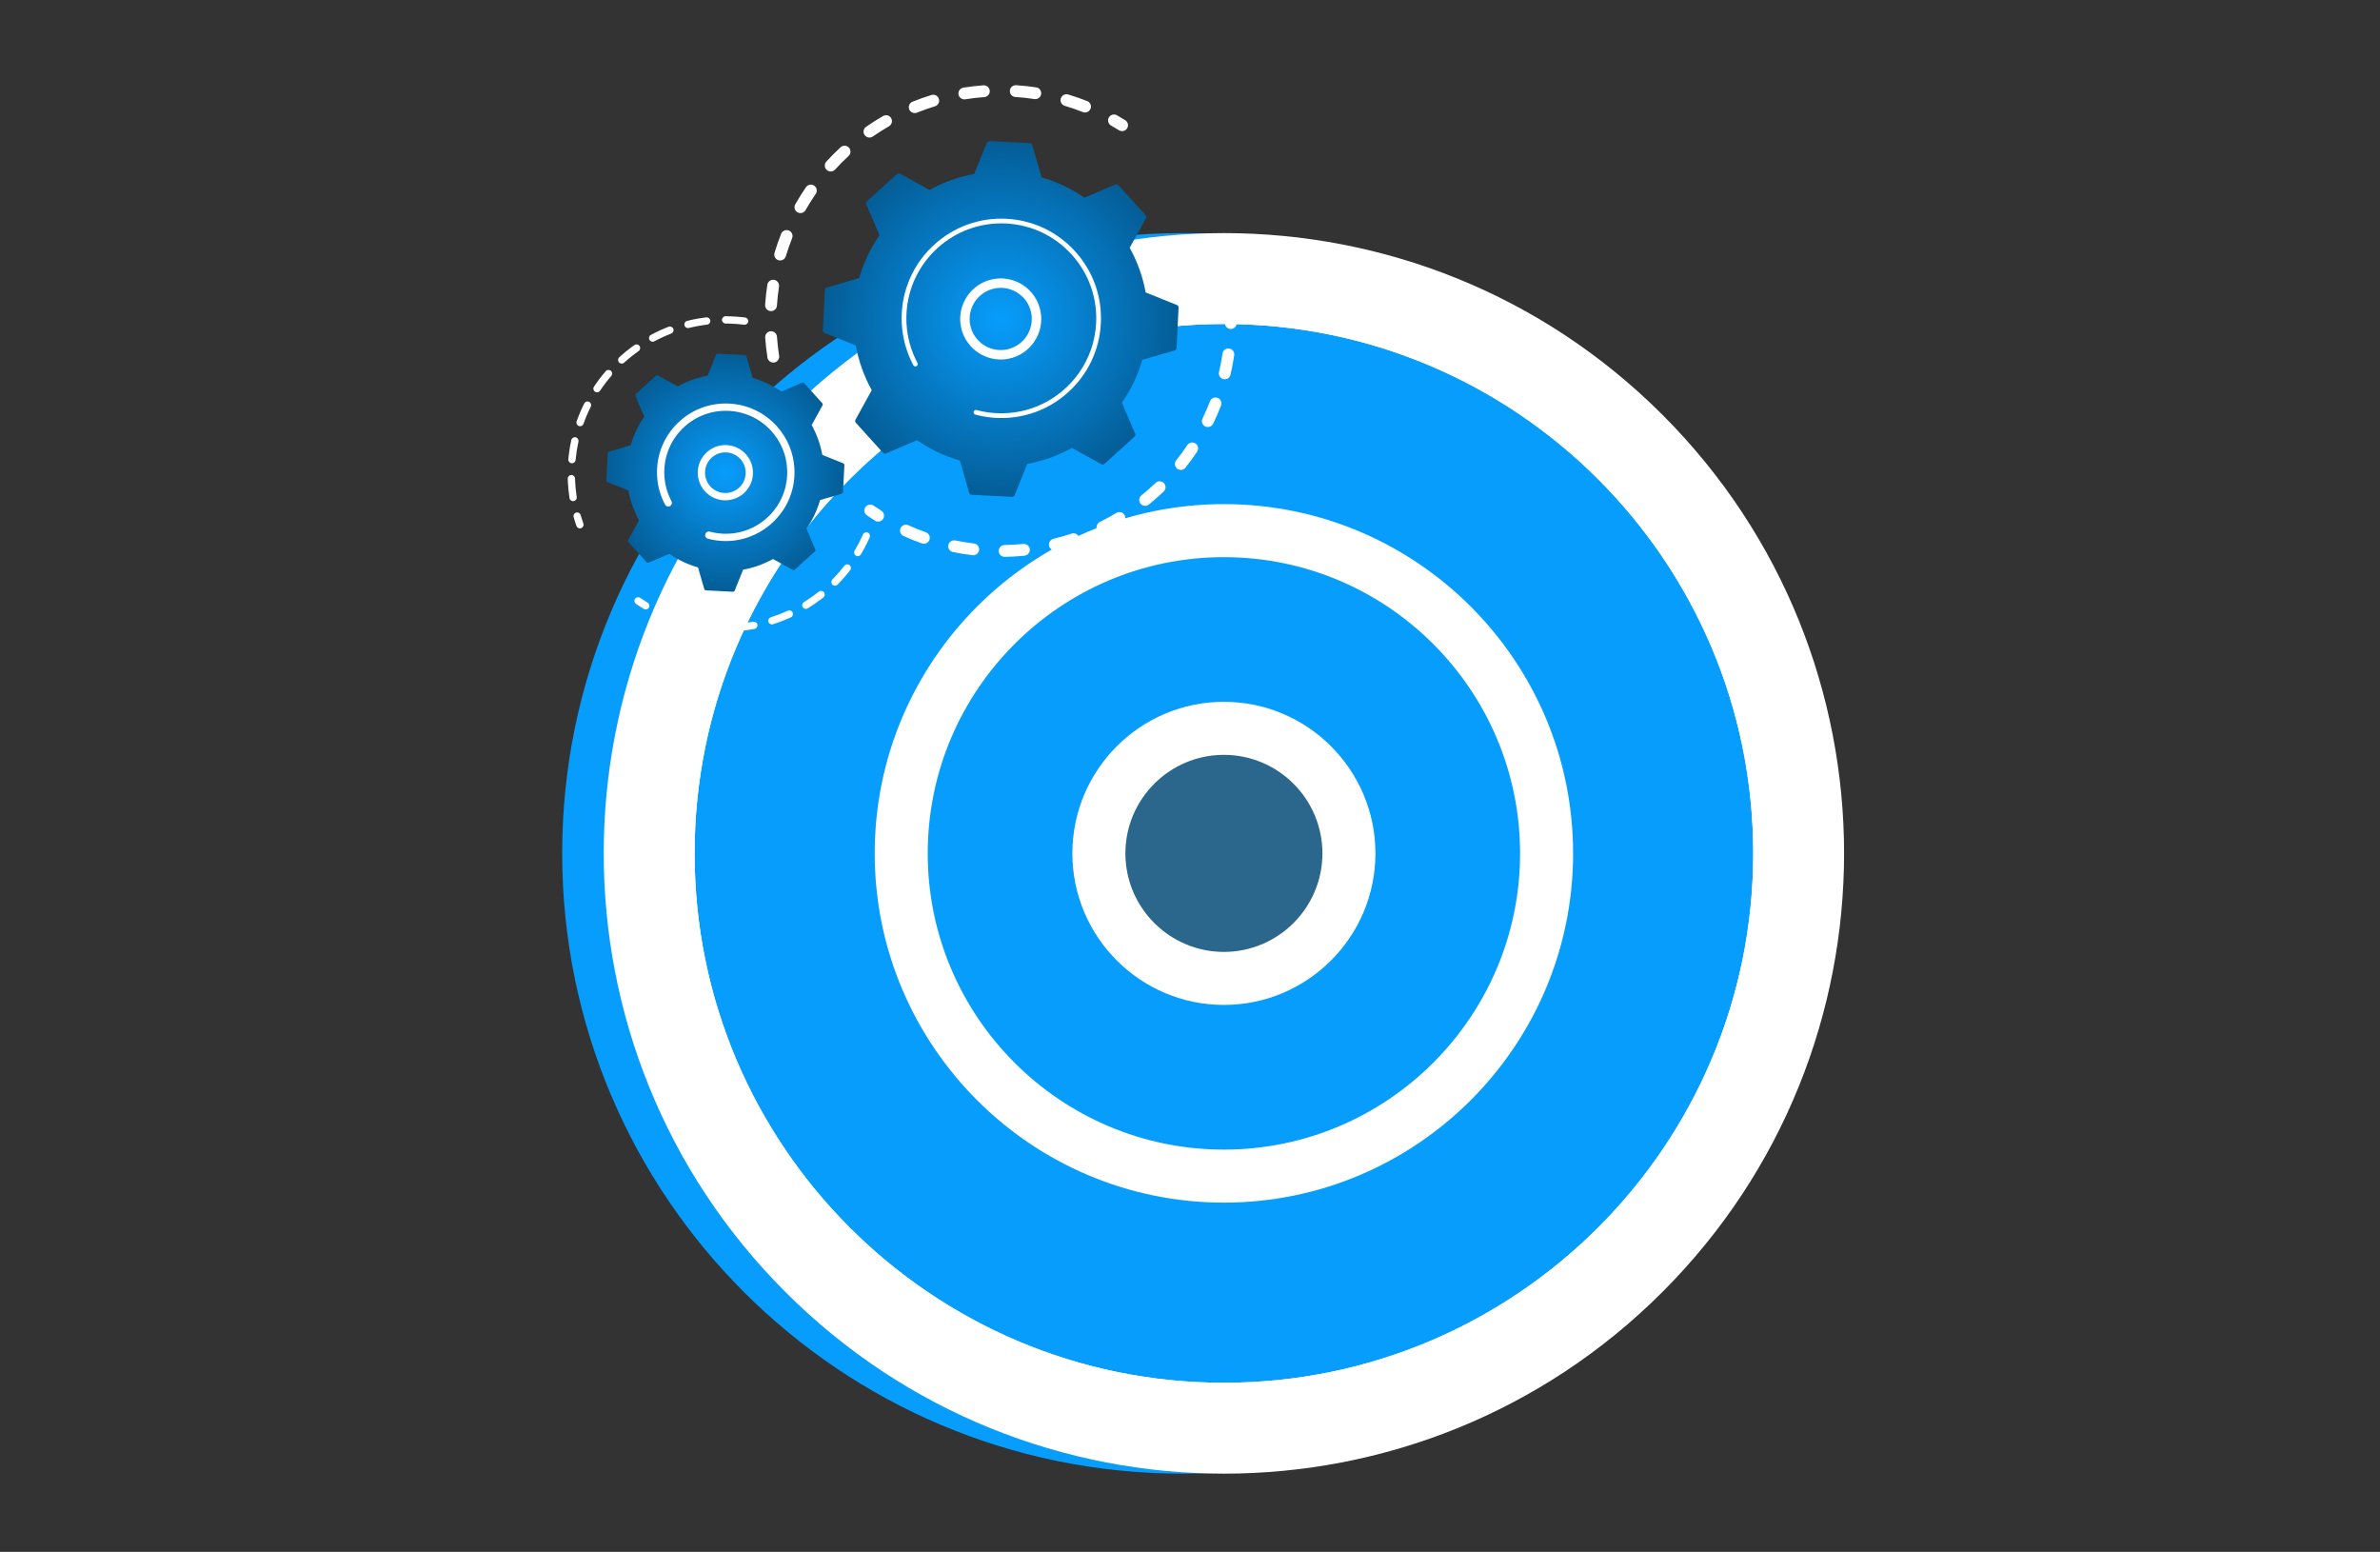
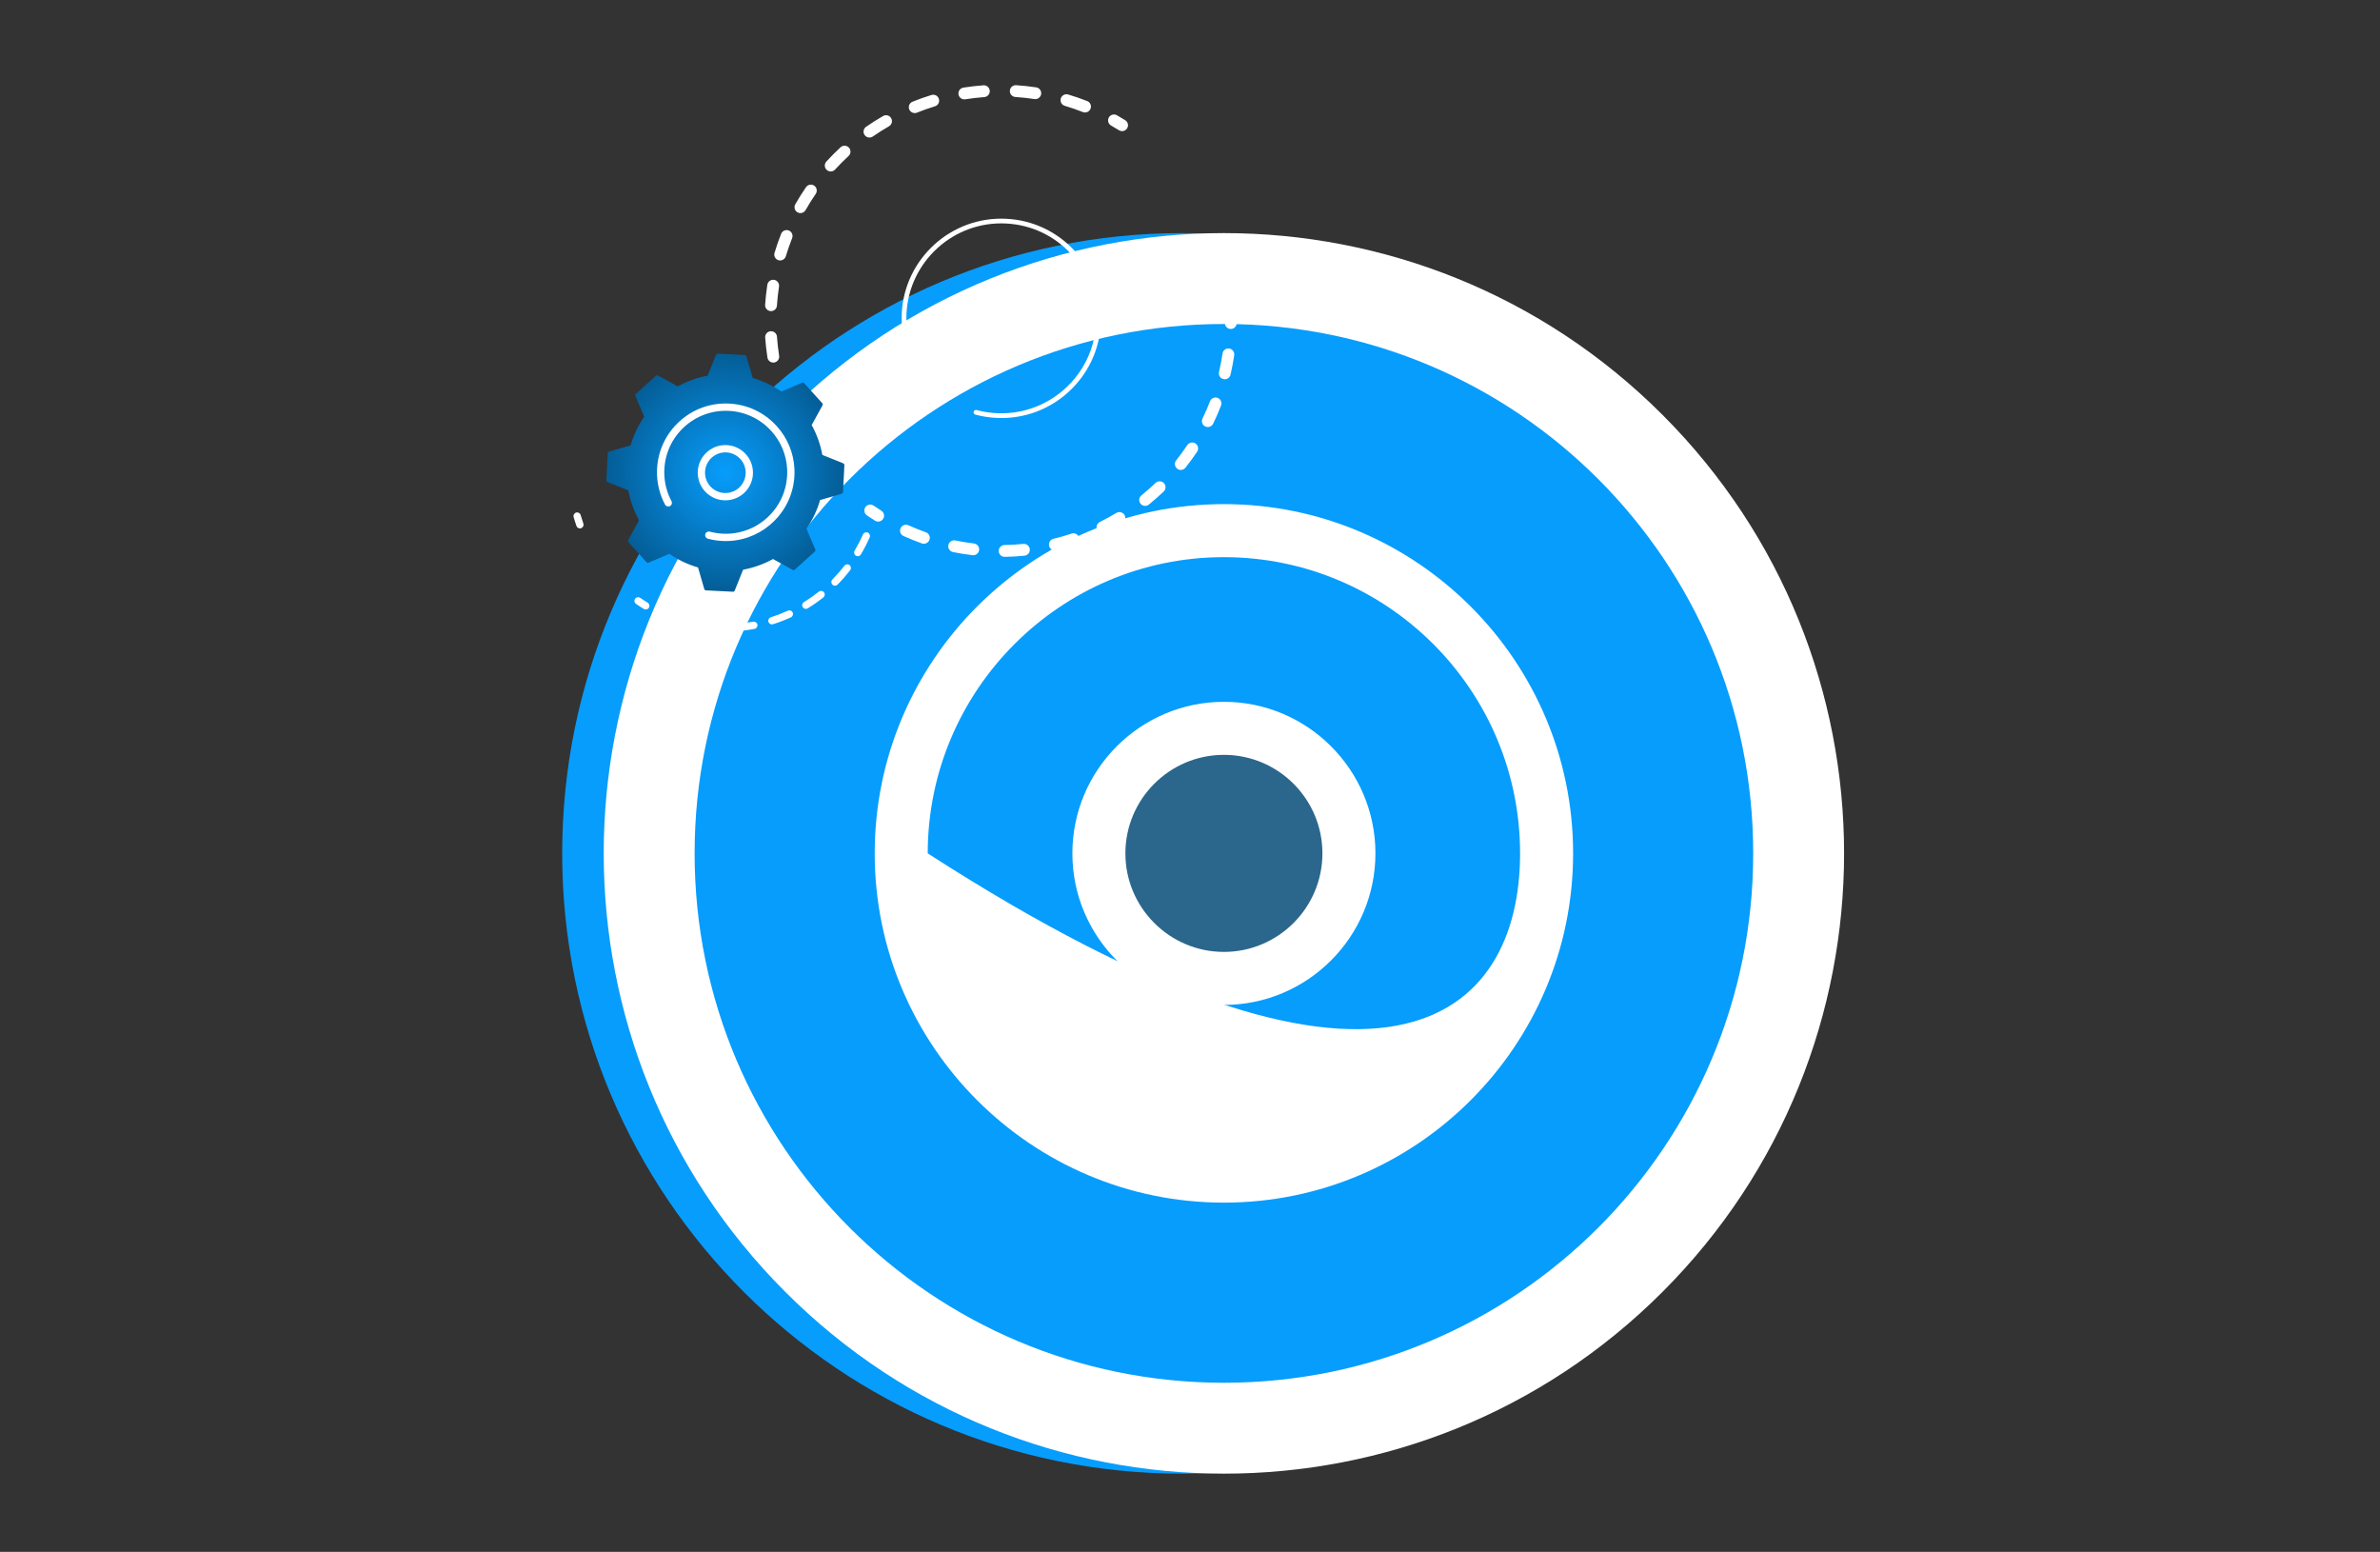
<svg xmlns="http://www.w3.org/2000/svg" width="362" height="236" viewBox="0 0 362 236" fill="none">
  <rect x="0" y="0" width="362" height="236" fill="#333333" stroke="none" />
  <g clip-path="url(#clip0_1220_7661)">
    <path d="M179.84 224.11C231.937 224.11 274.17 181.877 274.17 129.779C274.17 77.682 231.937 35.449 179.84 35.449C127.742 35.449 85.509 77.682 85.509 129.779C85.509 181.877 127.742 224.11 179.84 224.11Z" fill="#079DFC" />
    <path d="M252.857 196.48C289.695 159.642 289.695 99.916 252.857 63.078C216.019 26.24 156.293 26.24 119.455 63.078C82.617 99.916 82.617 159.642 119.455 196.48C156.293 233.318 216.019 233.318 252.857 196.48Z" fill="white" />
    <path d="M186.158 210.287C230.621 210.287 266.665 174.242 266.665 129.779C266.665 85.316 230.621 49.272 186.158 49.272C141.695 49.272 105.651 85.316 105.651 129.779C105.651 174.242 141.695 210.287 186.158 210.287Z" fill="#079DFC" />
-     <path d="M186.157 214.319C139.542 214.319 101.618 176.395 101.618 129.779C101.618 83.163 139.542 45.239 186.157 45.239C232.772 45.239 270.697 83.163 270.697 129.779C270.697 176.395 232.772 214.319 186.157 214.319ZM186.157 49.272C141.766 49.272 105.65 85.387 105.65 129.779C105.65 174.171 141.766 210.286 186.157 210.286C230.549 210.286 266.664 174.171 266.664 129.779C266.664 85.387 230.549 49.272 186.157 49.272Z" fill="white" />
-     <path d="M186.158 178.86C213.264 178.86 235.239 156.886 235.239 129.779C235.239 102.673 213.264 80.698 186.158 80.698C159.051 80.698 137.076 102.673 137.076 129.779C137.076 156.886 159.051 178.86 186.158 178.86Z" fill="#079DFC" />
-     <path d="M186.157 182.893C156.87 182.893 133.044 159.066 133.044 129.779C133.044 100.493 156.87 76.666 186.157 76.666C215.444 76.666 239.271 100.493 239.271 129.779C239.271 159.066 215.444 182.893 186.157 182.893ZM186.157 84.731C161.317 84.731 141.108 104.939 141.108 129.779C141.108 154.619 161.317 174.829 186.157 174.829C210.997 174.829 231.206 154.619 231.206 129.779C231.206 104.939 210.997 84.731 186.157 84.731Z" fill="white" />
+     <path d="M186.157 182.893C156.87 182.893 133.044 159.066 133.044 129.779C133.044 100.493 156.87 76.666 186.157 76.666C215.444 76.666 239.271 100.493 239.271 129.779C239.271 159.066 215.444 182.893 186.157 182.893ZM186.157 84.731C161.317 84.731 141.108 104.939 141.108 129.779C210.997 174.829 231.206 154.619 231.206 129.779C231.206 104.939 210.997 84.731 186.157 84.731Z" fill="white" />
    <path d="M186.158 148.795C196.66 148.795 205.173 140.282 205.173 129.78C205.173 119.278 196.66 110.764 186.158 110.764C175.656 110.764 167.142 119.278 167.142 129.78C167.142 140.282 175.656 148.795 186.158 148.795Z" fill="#2B668C" />
    <path d="M186.157 152.827C173.449 152.827 163.11 142.488 163.11 129.779C163.11 117.07 173.449 106.731 186.157 106.731C198.866 106.731 209.205 117.07 209.205 129.779C209.205 142.488 198.866 152.827 186.157 152.827ZM186.157 114.796C177.896 114.796 171.174 121.517 171.174 129.779C171.174 138.041 177.896 144.763 186.157 144.763C194.419 144.763 201.141 138.041 201.141 129.779C201.141 121.517 194.419 114.796 186.157 114.796Z" fill="white" />
    <path d="M117.662 55.139C117.208 55.162 116.801 54.839 116.729 54.38C116.572 53.377 116.456 52.352 116.385 51.334C116.35 50.838 116.723 50.409 117.219 50.374C117.224 50.373 117.23 50.373 117.236 50.373C117.724 50.348 118.144 50.718 118.178 51.208C118.246 52.175 118.356 53.149 118.505 54.102C118.582 54.592 118.247 55.052 117.756 55.129C117.724 55.134 117.693 55.137 117.662 55.139ZM117.321 47.315C117.286 47.316 117.25 47.316 117.214 47.314C116.719 47.281 116.344 46.852 116.377 46.357C116.445 45.339 116.558 44.315 116.711 43.312C116.786 42.821 117.243 42.485 117.736 42.559C118.227 42.634 118.563 43.093 118.488 43.583C118.343 44.537 118.236 45.51 118.171 46.477C118.141 46.937 117.77 47.292 117.321 47.315ZM118.712 39.61C118.612 39.615 118.509 39.604 118.408 39.574C117.932 39.431 117.662 38.93 117.805 38.454C118.097 37.479 118.435 36.505 118.81 35.559C118.993 35.097 119.516 34.872 119.977 35.054C120.439 35.237 120.665 35.759 120.482 36.221C120.126 37.12 119.804 38.045 119.527 38.97C119.415 39.345 119.081 39.592 118.712 39.61ZM121.791 32.409C121.625 32.417 121.456 32.38 121.302 32.292C120.87 32.047 120.719 31.498 120.964 31.067C121.468 30.181 122.015 29.307 122.592 28.468C122.873 28.06 123.432 27.956 123.842 28.237C124.251 28.518 124.354 29.078 124.073 29.487C123.526 30.284 123.005 31.114 122.527 31.955C122.37 32.232 122.087 32.394 121.791 32.409ZM126.398 26.075C126.166 26.087 125.93 26.009 125.746 25.841C125.379 25.506 125.354 24.937 125.689 24.571C126.374 23.821 127.102 23.09 127.85 22.398C128.215 22.061 128.784 22.084 129.121 22.449C129.457 22.813 129.435 23.382 129.07 23.719C128.358 24.376 127.667 25.071 127.016 25.784C126.85 25.965 126.626 26.063 126.398 26.075ZM132.292 20.918C131.992 20.934 131.691 20.799 131.507 20.534C131.224 20.126 131.324 19.566 131.732 19.282C132.568 18.702 133.439 18.15 134.321 17.642C134.751 17.395 135.301 17.543 135.548 17.973C135.796 18.403 135.648 18.953 135.218 19.201C134.379 19.683 133.552 20.207 132.758 20.759C132.615 20.858 132.453 20.91 132.292 20.918ZM165.08 17.105C164.956 17.111 164.828 17.091 164.705 17.043C163.807 16.689 162.881 16.369 161.953 16.093C161.477 15.951 161.206 15.45 161.348 14.975C161.489 14.499 161.99 14.228 162.466 14.37C163.443 14.66 164.418 14.997 165.365 15.37C165.827 15.552 166.053 16.074 165.871 16.536C165.738 16.875 165.421 17.087 165.08 17.105ZM139.177 17.199C138.804 17.218 138.444 17.002 138.297 16.637C138.112 16.176 138.335 15.652 138.795 15.467C139.739 15.086 140.711 14.742 141.684 14.445C142.159 14.302 142.661 14.566 142.807 15.041C142.952 15.516 142.685 16.018 142.21 16.164C141.286 16.447 140.363 16.773 139.467 17.134C139.372 17.172 139.274 17.194 139.177 17.199ZM157.518 15.072C157.459 15.075 157.398 15.072 157.337 15.063C156.382 14.919 155.407 14.814 154.441 14.751C153.945 14.719 153.57 14.291 153.602 13.796C153.634 13.3 154.062 12.922 154.558 12.957C155.574 13.023 156.6 13.133 157.605 13.285C158.096 13.359 158.434 13.817 158.36 14.308C158.295 14.738 157.936 15.05 157.518 15.072ZM146.72 15.11C146.267 15.133 145.86 14.811 145.788 14.353C145.71 13.863 146.045 13.402 146.535 13.324C147.539 13.165 148.563 13.047 149.58 12.974C149.586 12.974 149.592 12.973 149.599 12.973C150.086 12.948 150.505 13.317 150.541 13.806C150.576 14.302 150.204 14.732 149.709 14.767C148.743 14.837 147.77 14.949 146.817 15.1C146.784 15.105 146.752 15.108 146.72 15.11Z" fill="white" />
    <path d="M170.719 19.942C170.542 19.951 170.361 19.908 170.199 19.807C169.806 19.562 169.4 19.322 168.995 19.091C168.563 18.846 168.412 18.297 168.657 17.866C168.901 17.434 169.45 17.282 169.882 17.528C170.309 17.77 170.735 18.023 171.149 18.281C171.57 18.543 171.699 19.098 171.437 19.519C171.276 19.779 171.003 19.927 170.719 19.942Z" fill="white" />
    <path d="M186.484 42.36C186.05 42.382 185.653 42.087 185.56 41.649C185.463 41.196 185.356 40.737 185.24 40.286C185.117 39.805 185.406 39.315 185.887 39.192C186.37 39.068 186.858 39.358 186.981 39.839C187.103 40.315 187.217 40.798 187.318 41.275C187.422 41.761 187.112 42.238 186.626 42.342C186.578 42.352 186.531 42.358 186.484 42.36Z" fill="white" />
    <path d="M154.063 84.641C153.65 84.662 153.235 84.676 152.818 84.683C152.322 84.691 151.912 84.296 151.904 83.8C151.895 83.303 152.293 82.892 152.787 82.885C153.749 82.868 154.708 82.813 155.648 82.719C156.143 82.67 156.583 83.029 156.633 83.523C156.682 84.017 156.322 84.458 155.828 84.507C155.246 84.566 154.652 84.611 154.063 84.641ZM148.078 84.44C148.028 84.443 147.977 84.441 147.925 84.435C146.929 84.317 145.927 84.155 144.947 83.954C144.461 83.854 144.147 83.379 144.247 82.893C144.347 82.406 144.823 82.092 145.308 82.193C146.239 82.384 147.191 82.537 148.138 82.65C148.631 82.709 148.983 83.156 148.924 83.649C148.872 84.09 148.508 84.418 148.078 84.44ZM160.491 83.71C160.067 83.732 159.675 83.45 159.572 83.024C159.456 82.541 159.752 82.055 160.235 81.939C161.158 81.716 162.084 81.45 162.988 81.149C163.459 80.993 163.968 81.246 164.125 81.718C164.282 82.189 164.027 82.698 163.556 82.855C162.605 83.172 161.629 83.451 160.657 83.686C160.601 83.7 160.546 83.707 160.491 83.71ZM140.571 82.693C140.457 82.698 140.34 82.682 140.226 82.642C139.281 82.308 138.339 81.929 137.426 81.517C136.974 81.313 136.773 80.78 136.977 80.328C137.182 79.875 137.714 79.674 138.167 79.879C139.033 80.27 139.928 80.63 140.825 80.947C141.293 81.112 141.538 81.626 141.373 82.094C141.248 82.448 140.924 82.675 140.571 82.693ZM167.731 81.084C167.384 81.102 167.043 80.916 166.879 80.584C166.659 80.139 166.841 79.6 167.287 79.38C168.138 78.96 168.983 78.497 169.798 78.004C170.223 77.748 170.776 77.884 171.033 78.31C171.289 78.735 171.152 79.287 170.727 79.543C169.869 80.062 168.979 80.549 168.083 80.992C167.969 81.048 167.85 81.078 167.731 81.084ZM174.22 76.933C173.942 76.947 173.662 76.832 173.474 76.6C173.162 76.213 173.222 75.647 173.609 75.335C174.349 74.737 175.074 74.101 175.761 73.444C176.12 73.101 176.688 73.114 177.032 73.473C177.375 73.832 177.362 74.401 177.003 74.744C176.28 75.435 175.517 76.105 174.738 76.734C174.584 76.858 174.403 76.923 174.22 76.933ZM179.649 71.465C179.438 71.476 179.222 71.413 179.044 71.271C178.656 70.962 178.591 70.396 178.9 70.008C179.494 69.262 180.062 68.483 180.59 67.693C180.865 67.28 181.423 67.168 181.836 67.444C182.249 67.72 182.361 68.278 182.085 68.691C181.53 69.523 180.931 70.343 180.307 71.127C180.14 71.337 179.898 71.453 179.649 71.465ZM183.757 64.944C183.61 64.952 183.46 64.924 183.319 64.855C182.873 64.639 182.686 64.101 182.903 63.654C183.319 62.797 183.703 61.913 184.044 61.026C184.222 60.563 184.743 60.332 185.205 60.509C185.669 60.688 185.9 61.208 185.722 61.671C185.362 62.606 184.958 63.537 184.521 64.439C184.372 64.745 184.073 64.928 183.757 64.944ZM186.333 57.678C186.251 57.682 186.167 57.675 186.083 57.656C185.599 57.543 185.299 57.059 185.412 56.576C185.628 55.651 185.807 54.704 185.945 53.762C186.017 53.27 186.475 52.931 186.964 53.002C187.456 53.074 187.796 53.531 187.724 54.022C187.579 55.014 187.39 56.011 187.163 56.984C187.069 57.384 186.723 57.658 186.333 57.678ZM187.25 50.029C187.232 50.029 187.213 50.03 187.195 50.03C186.698 50.025 186.3 49.618 186.305 49.122C186.312 48.421 186.297 47.712 186.262 47.013C186.249 46.761 186.233 46.508 186.215 46.257C186.179 45.762 186.551 45.331 187.046 45.295C187.547 45.249 187.972 45.631 188.008 46.126C188.027 46.391 188.044 46.656 188.057 46.922C188.095 47.657 188.11 48.403 188.102 49.14C188.098 49.618 187.721 50.005 187.25 50.029Z" fill="white" />
    <path d="M133.614 79.323C133.436 79.332 133.253 79.288 133.09 79.186C132.678 78.927 132.264 78.654 131.859 78.375C131.45 78.093 131.347 77.534 131.629 77.125C131.91 76.716 132.47 76.612 132.879 76.894C133.263 77.159 133.657 77.418 134.048 77.664C134.468 77.928 134.594 78.483 134.33 78.904C134.168 79.161 133.896 79.308 133.614 79.323Z" fill="white" />
-     <path d="M134.296 68.848C134.417 68.981 134.608 69.023 134.773 68.953L139.476 66.946C141.44 68.305 143.634 69.36 145.996 70.04L147.418 74.948C147.468 75.12 147.622 75.242 147.801 75.251L153.926 75.558C154.105 75.567 154.27 75.461 154.337 75.295L156.243 70.553C158.661 70.113 160.95 69.282 163.039 68.126L167.518 70.593C167.675 70.679 167.87 70.657 168.003 70.536L172.552 66.422C172.685 66.301 172.727 66.11 172.656 65.945L170.649 61.242C172.008 59.278 173.064 57.084 173.743 54.722L178.652 53.3C178.824 53.25 178.945 53.096 178.954 52.917L179.261 46.791C179.27 46.612 179.165 46.447 178.998 46.38L174.256 44.475C173.816 42.057 172.985 39.768 171.829 37.679L174.296 33.199C174.383 33.042 174.36 32.848 174.24 32.715L170.125 28.166C170.005 28.033 169.813 27.991 169.648 28.062L164.945 30.069C162.982 28.709 160.787 27.654 158.425 26.974L157.003 22.066C156.953 21.894 156.8 21.772 156.621 21.763L150.495 21.457C150.316 21.448 150.151 21.553 150.084 21.72L148.178 26.461C145.76 26.901 143.472 27.733 141.382 28.889L136.903 26.422C136.746 26.335 136.551 26.358 136.418 26.478L131.87 30.593C131.737 30.713 131.695 30.904 131.765 31.069L133.772 35.773C132.413 37.736 131.357 39.931 130.678 42.293L125.769 43.715C125.597 43.765 125.476 43.918 125.467 44.097L125.16 50.223C125.151 50.402 125.257 50.567 125.423 50.634L130.165 52.54C130.605 54.957 131.436 57.246 132.592 59.336L130.125 63.815C130.039 63.972 130.061 64.167 130.181 64.3L134.296 68.848Z" fill="url(#paint0_radial_1220_7661)" />
    <path d="M152.52 54.665C149.518 54.818 146.77 52.748 146.164 49.715C145.498 46.381 147.668 43.127 151.002 42.461C152.617 42.138 154.261 42.464 155.631 43.377C157.001 44.291 157.933 45.684 158.256 47.298C158.922 50.633 156.752 53.886 153.418 54.553C153.118 54.612 152.817 54.65 152.52 54.665ZM151.979 43.785C151.748 43.796 151.515 43.825 151.284 43.871C148.728 44.382 147.064 46.877 147.574 49.433C148.085 51.989 150.58 53.654 153.136 53.142C155.692 52.632 157.356 50.136 156.846 47.581C156.598 46.342 155.883 45.275 154.833 44.574C153.979 44.005 152.986 43.733 151.979 43.785Z" fill="white" />
    <path d="M153.099 63.552C152.583 63.578 152.064 63.579 151.541 63.553C151.377 63.544 151.212 63.533 151.048 63.52C150.239 63.453 149.436 63.322 148.652 63.129C148.641 63.127 148.63 63.124 148.62 63.121C148.589 63.114 148.559 63.106 148.529 63.098C148.47 63.083 148.411 63.068 148.353 63.052C148.198 63.011 148.094 62.875 148.087 62.723C148.085 62.687 148.089 62.649 148.099 62.611C148.15 62.419 148.347 62.306 148.539 62.357C149.526 62.623 150.548 62.783 151.577 62.834C156.688 63.091 161.319 60.644 164.083 56.752C165.62 54.588 166.58 51.976 166.722 49.134C166.747 48.636 166.747 48.139 166.721 47.648C166.552 44.339 165.261 41.214 163.008 38.724C160.421 35.864 156.874 34.182 153.022 33.989C145.066 33.592 138.275 39.737 137.877 47.689C137.852 48.18 137.853 48.669 137.877 49.157C137.985 51.267 138.554 53.331 139.55 55.198C139.575 55.246 139.589 55.297 139.591 55.348C139.598 55.483 139.529 55.616 139.402 55.684C139.226 55.777 139.009 55.712 138.915 55.536C137.87 53.576 137.273 51.41 137.159 49.194C137.133 48.682 137.133 48.168 137.158 47.654C137.576 39.304 144.711 32.853 153.057 33.271C157.102 33.473 160.825 35.239 163.542 38.242C165.907 40.856 167.262 44.136 167.44 47.61C167.466 48.126 167.466 48.647 167.44 49.17C167.238 53.214 165.472 56.938 162.469 59.654C159.855 62.02 156.574 63.375 153.099 63.552Z" fill="white" />
    <path d="M88.231 80.358C87.991 80.37 87.762 80.225 87.679 79.987C87.523 79.542 87.379 79.086 87.25 78.632C87.167 78.337 87.338 78.031 87.633 77.947C87.928 77.862 88.235 78.034 88.318 78.329C88.441 78.761 88.579 79.196 88.727 79.62C88.828 79.909 88.676 80.226 88.386 80.328C88.335 80.346 88.283 80.355 88.231 80.358Z" fill="white" />
-     <path d="M87.197 76.214C86.916 76.229 86.664 76.028 86.621 75.744C86.498 74.942 86.414 74.124 86.373 73.314C86.364 73.144 86.357 72.973 86.352 72.801C86.343 72.494 86.601 72.249 86.891 72.229C87.197 72.22 87.453 72.461 87.462 72.767C87.467 72.931 87.473 73.095 87.482 73.258C87.521 74.031 87.601 74.811 87.718 75.575C87.765 75.879 87.557 76.162 87.254 76.209C87.235 76.211 87.216 76.213 87.197 76.214ZM87.026 70.452C87 70.453 86.973 70.453 86.946 70.451C86.641 70.422 86.416 70.152 86.444 69.847C86.534 68.867 86.686 67.884 86.895 66.926C86.961 66.626 87.258 66.437 87.556 66.502C87.856 66.568 88.046 66.863 87.98 67.163C87.781 68.077 87.636 69.014 87.55 69.949C87.524 70.227 87.297 70.438 87.026 70.452ZM88.257 64.82C88.186 64.824 88.114 64.814 88.044 64.789C87.755 64.687 87.603 64.37 87.705 64.081C88.033 63.155 88.421 62.239 88.861 61.359C88.999 61.084 89.331 60.973 89.606 61.111C89.881 61.248 89.992 61.582 89.855 61.856C89.435 62.695 89.064 63.568 88.752 64.451C88.675 64.669 88.475 64.809 88.257 64.82ZM90.835 59.663C90.72 59.669 90.603 59.639 90.499 59.571C90.244 59.401 90.175 59.056 90.345 58.801C90.89 57.982 91.491 57.19 92.131 56.446C92.331 56.214 92.682 56.188 92.914 56.387C93.147 56.587 93.173 56.938 92.973 57.17C92.362 57.879 91.789 58.635 91.269 59.416C91.168 59.569 91.004 59.655 90.835 59.663ZM94.594 55.292C94.434 55.301 94.271 55.239 94.154 55.111C93.948 54.885 93.965 54.534 94.192 54.327C94.919 53.666 95.694 53.044 96.496 52.477C96.746 52.299 97.093 52.359 97.269 52.61C97.447 52.861 97.387 53.207 97.137 53.384C96.372 53.924 95.633 54.518 94.939 55.149C94.84 55.239 94.718 55.286 94.594 55.292ZM99.299 51.967C99.092 51.977 98.886 51.87 98.781 51.675C98.637 51.404 98.738 51.068 99.008 50.923C99.875 50.459 100.778 50.044 101.693 49.691C101.98 49.581 102.301 49.724 102.411 50.01C102.521 50.295 102.379 50.617 102.093 50.727C101.22 51.064 100.359 51.459 99.533 51.902C99.459 51.942 99.379 51.963 99.299 51.967ZM104.674 49.893C104.414 49.907 104.172 49.735 104.107 49.473C104.033 49.176 104.214 48.874 104.512 48.8C105.462 48.563 106.44 48.383 107.418 48.264C107.724 48.232 108 48.445 108.037 48.749C108.073 49.053 107.857 49.33 107.552 49.367C106.619 49.48 105.687 49.652 104.78 49.878C104.745 49.886 104.709 49.892 104.674 49.893ZM113.279 49.384C113.247 49.386 113.214 49.385 113.181 49.38C112.378 49.28 111.555 49.221 110.736 49.206C110.611 49.204 110.489 49.202 110.368 49.202C110.061 49.202 109.813 48.953 109.813 48.647C109.813 48.339 110.064 48.082 110.369 48.092C110.499 48.092 110.628 48.093 110.758 48.096C111.615 48.112 112.477 48.173 113.319 48.279C113.624 48.317 113.839 48.594 113.801 48.899C113.767 49.17 113.543 49.371 113.279 49.384Z" fill="white" />
    <path d="M111.867 96.001C111.565 96.017 111.305 95.786 111.285 95.482C111.266 95.177 111.498 94.912 111.804 94.893C112.725 94.834 113.651 94.718 114.555 94.549C114.855 94.496 115.146 94.691 115.203 94.993C115.259 95.294 115.06 95.584 114.759 95.641C113.811 95.818 112.841 95.939 111.875 96.001C111.873 96.001 111.87 96.001 111.867 96.001ZM109.027 96.012C109.007 96.013 108.987 96.013 108.967 96.012C108.002 95.958 107.03 95.845 106.079 95.675C105.777 95.621 105.576 95.334 105.63 95.032C105.683 94.729 105.973 94.529 106.274 94.582C107.181 94.743 108.108 94.852 109.029 94.903C109.335 94.92 109.569 95.183 109.552 95.489C109.536 95.775 109.306 95.998 109.027 96.012ZM117.439 94.957C117.194 94.97 116.961 94.817 116.882 94.571C116.789 94.279 116.951 93.967 117.243 93.874C118.123 93.594 118.994 93.258 119.83 92.875C120.11 92.748 120.438 92.87 120.566 93.149C120.694 93.427 120.571 93.757 120.292 93.885C119.415 94.286 118.503 94.638 117.58 94.932C117.533 94.947 117.486 94.955 117.439 94.957ZM103.443 95.014C103.38 95.018 103.315 95.01 103.251 94.99C102.327 94.706 101.411 94.361 100.529 93.966C100.249 93.841 100.124 93.512 100.249 93.232C100.374 92.953 100.703 92.828 100.983 92.952C101.824 93.329 102.697 93.658 103.578 93.929C103.871 94.02 104.036 94.331 103.945 94.624C103.875 94.852 103.669 95.003 103.443 95.014ZM122.593 92.598C122.397 92.608 122.201 92.513 122.092 92.334C121.931 92.072 122.013 91.73 122.274 91.57C123.059 91.088 123.823 90.553 124.544 89.979C124.784 89.787 125.134 89.828 125.324 90.067C125.515 90.308 125.476 90.657 125.236 90.848C124.479 91.45 123.678 92.011 122.855 92.516C122.773 92.567 122.683 92.593 122.593 92.598ZM127.031 89.07C126.881 89.078 126.728 89.025 126.613 88.911C126.394 88.696 126.392 88.344 126.607 88.126C127.255 87.468 127.869 86.765 128.432 86.037C128.619 85.794 128.969 85.75 129.211 85.937C129.453 86.125 129.498 86.473 129.311 86.716C128.721 87.479 128.077 88.216 127.398 88.905C127.297 89.008 127.165 89.063 127.031 89.07ZM130.496 84.581C130.391 84.586 130.282 84.562 130.185 84.503C129.921 84.347 129.834 84.006 129.991 83.742C130.463 82.949 130.891 82.119 131.261 81.277C131.385 80.997 131.712 80.869 131.993 80.993C132.274 81.116 132.401 81.443 132.278 81.724C131.889 82.608 131.441 83.478 130.946 84.31C130.847 84.476 130.675 84.572 130.496 84.581Z" fill="white" />
    <path d="M98.244 92.684C98.137 92.689 98.028 92.664 97.929 92.604C97.522 92.359 97.121 92.099 96.736 91.835C96.484 91.661 96.42 91.315 96.594 91.062C96.768 90.811 97.113 90.746 97.366 90.92C97.733 91.172 98.116 91.42 98.504 91.654C98.766 91.813 98.85 92.155 98.691 92.417C98.592 92.58 98.422 92.675 98.244 92.684Z" fill="white" />
    <path d="M98.34 85.497C98.421 85.586 98.549 85.614 98.659 85.567L101.806 84.224C103.12 85.133 104.589 85.84 106.169 86.294L107.121 89.579C107.154 89.694 107.257 89.775 107.377 89.781L111.476 89.987C111.596 89.993 111.706 89.922 111.751 89.811L113.026 86.638C114.644 86.343 116.175 85.787 117.574 85.014L120.571 86.664C120.676 86.722 120.806 86.707 120.895 86.627L123.939 83.873C124.028 83.793 124.056 83.665 124.009 83.554L122.666 80.407C123.575 79.093 124.282 77.625 124.736 76.044L128.021 75.093C128.136 75.059 128.217 74.957 128.223 74.837L128.429 70.737C128.435 70.618 128.364 70.507 128.253 70.463L125.08 69.188C124.785 67.57 124.229 66.038 123.456 64.64L125.106 61.642C125.164 61.537 125.149 61.407 125.069 61.318L122.315 58.274C122.235 58.185 122.107 58.157 121.996 58.204L118.849 59.547C117.535 58.638 116.067 57.932 114.486 57.477L113.535 54.192C113.501 54.077 113.399 53.996 113.279 53.99L109.179 53.785C109.06 53.779 108.949 53.849 108.905 53.961L107.63 57.133C106.012 57.428 104.48 57.984 103.082 58.758L100.084 57.107C99.979 57.049 99.849 57.064 99.76 57.145L96.716 59.898C96.627 59.979 96.599 60.107 96.647 60.217L97.989 63.364C97.08 64.678 96.374 66.147 95.919 67.727L92.635 68.679C92.519 68.712 92.438 68.815 92.432 68.935L92.227 73.034C92.221 73.153 92.291 73.264 92.403 73.309L95.576 74.584C95.87 76.202 96.426 77.733 97.2 79.132L95.549 82.129C95.491 82.234 95.506 82.364 95.587 82.453L98.34 85.497Z" fill="url(#paint1_radial_1220_7661)" />
    <path d="M110.532 76.081C109.637 76.127 108.755 75.886 107.997 75.38C107.064 74.757 106.429 73.809 106.209 72.709C105.755 70.438 107.233 68.222 109.504 67.767C111.778 67.317 113.992 68.792 114.445 71.063C114.665 72.163 114.444 73.283 113.821 74.216C113.199 75.149 112.25 75.784 111.15 76.004C110.944 76.045 110.737 76.071 110.532 76.081ZM110.172 68.8C110.022 68.808 109.872 68.826 109.721 68.856C108.051 69.191 106.964 70.821 107.298 72.491C107.459 73.3 107.926 73.998 108.613 74.456C109.3 74.914 110.123 75.076 110.932 74.915C111.742 74.754 112.44 74.286 112.897 73.6C113.355 72.913 113.518 72.09 113.356 71.28C113.053 69.761 111.676 68.724 110.172 68.8Z" fill="white" />
    <path d="M110.928 82.268C110.577 82.285 110.222 82.286 109.864 82.268C109.153 82.233 108.445 82.125 107.757 81.947C107.727 81.939 107.696 81.931 107.665 81.922C107.427 81.859 107.266 81.649 107.254 81.415C107.251 81.358 107.257 81.3 107.273 81.242C107.352 80.946 107.657 80.772 107.953 80.85C108.593 81.022 109.255 81.126 109.919 81.159H109.92C109.956 81.161 109.993 81.162 110.029 81.164C111.603 81.227 113.132 80.896 114.509 80.218C115.256 79.85 115.957 79.379 116.596 78.812C116.601 78.807 116.606 78.802 116.612 78.798C116.627 78.783 116.643 78.769 116.659 78.755C118.511 77.08 119.599 74.784 119.724 72.29C119.741 71.967 119.74 71.646 119.724 71.328C119.615 69.186 118.779 67.163 117.32 65.551C115.645 63.699 113.349 62.611 110.855 62.486C108.363 62.362 105.968 63.215 104.116 64.89C102.264 66.565 101.175 68.861 101.051 71.355C101.034 71.672 101.035 71.989 101.051 72.304C101.121 73.671 101.489 75.007 102.134 76.215C102.173 76.29 102.194 76.369 102.198 76.448C102.209 76.656 102.101 76.862 101.905 76.966C101.634 77.11 101.298 77.008 101.154 76.737C100.432 75.385 100.021 73.891 99.942 72.362C99.924 72.009 99.924 71.654 99.941 71.299C100.081 68.509 101.299 65.94 103.371 64.066C105.443 62.192 108.119 61.235 110.91 61.377C113.701 61.516 116.269 62.734 118.143 64.806C119.775 66.609 120.71 68.873 120.833 71.269C120.851 71.625 120.851 71.984 120.833 72.345C120.562 77.747 116.218 81.998 110.928 82.268Z" fill="white" />
  </g>
  <defs>
    <radialGradient id="paint0_radial_1220_7661" cx="0" cy="0" r="1" gradientUnits="userSpaceOnUse" gradientTransform="translate(152.211 48.507) rotate(90) scale(27.051 27.051)">
      <stop stop-color="#079DFC" />
      <stop offset="1" stop-color="#045D96" />
    </radialGradient>
    <radialGradient id="paint1_radial_1220_7661" cx="0" cy="0" r="1" gradientUnits="userSpaceOnUse" gradientTransform="translate(110.328 71.886) rotate(90) scale(18.102 18.101)">
      <stop stop-color="#079DFC" />
      <stop offset="1" stop-color="#045D96" />
    </radialGradient>
    <clipPath id="clip0_1220_7661">
      <rect width="210.868" height="220" fill="white" transform="translate(76 8)" />
    </clipPath>
  </defs>
</svg>